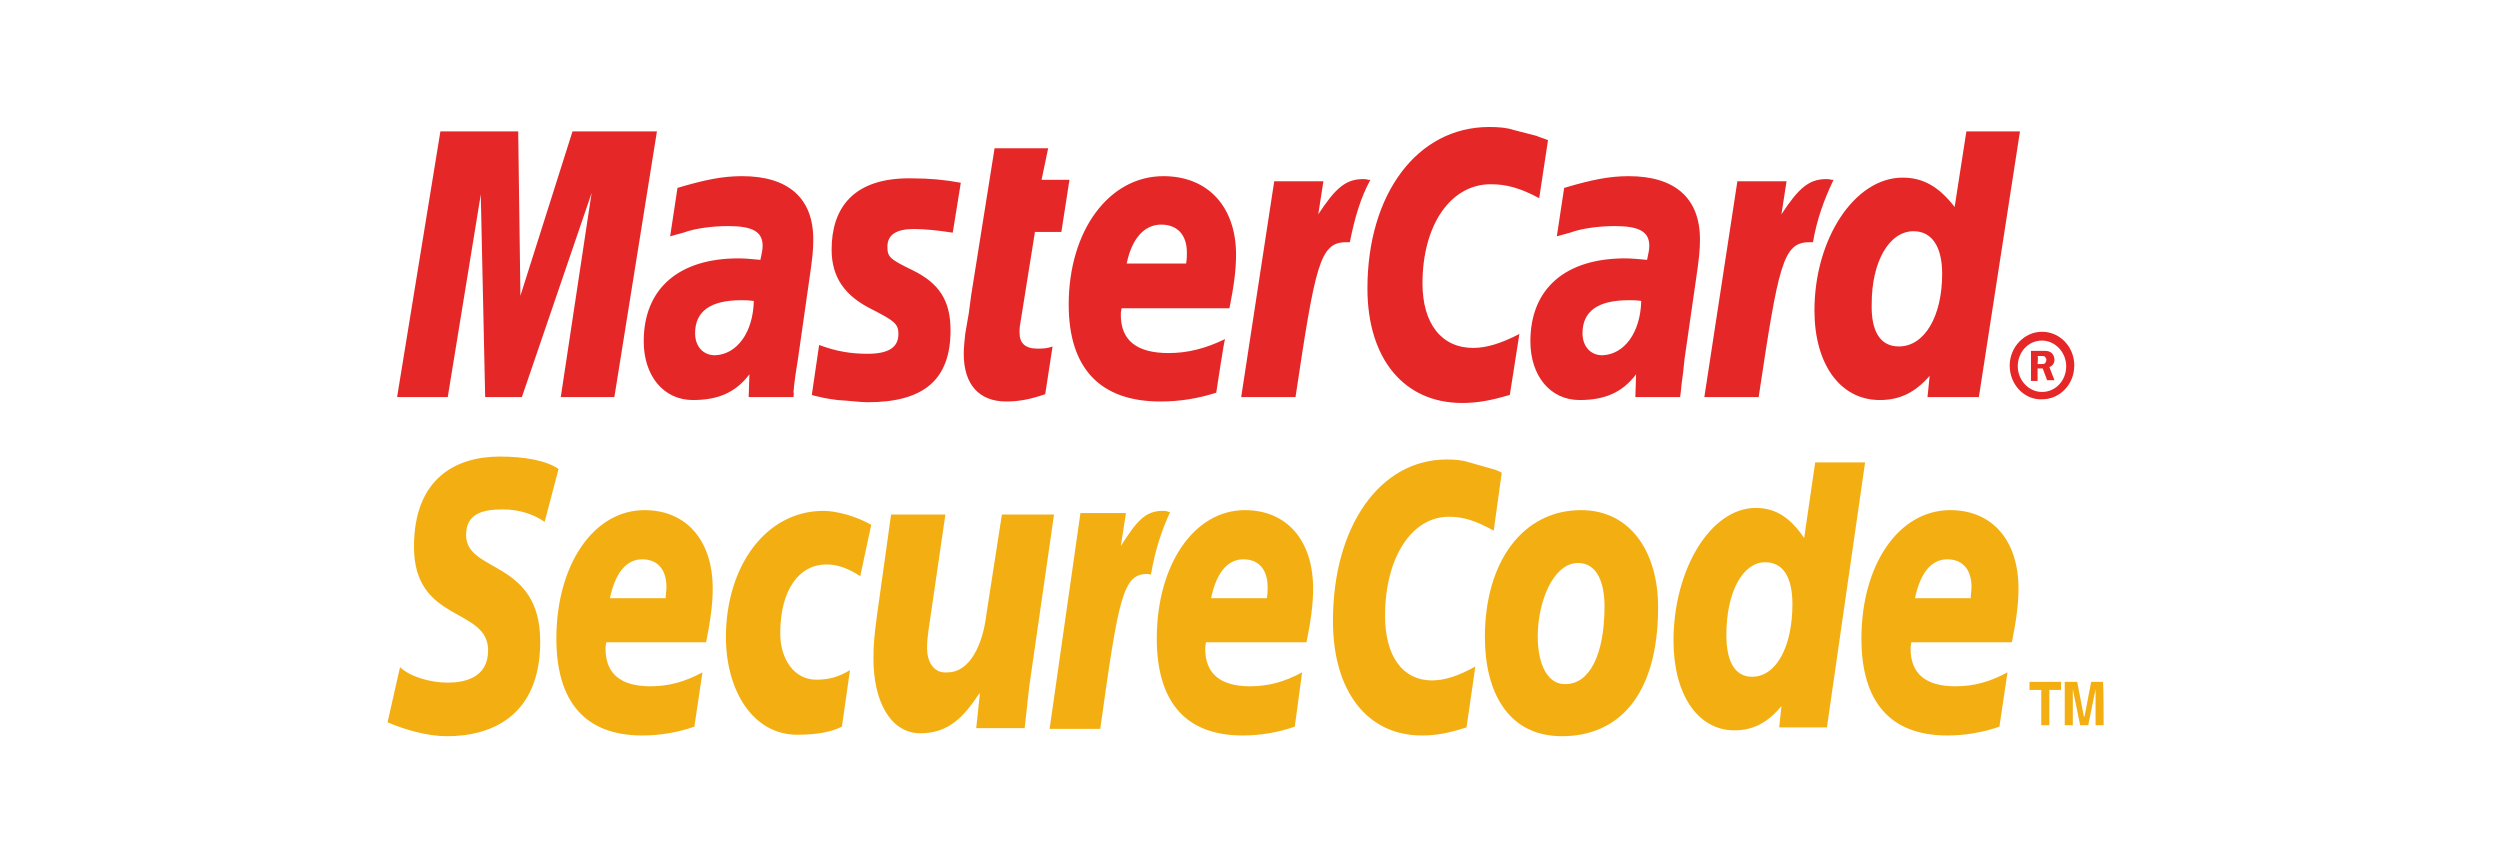
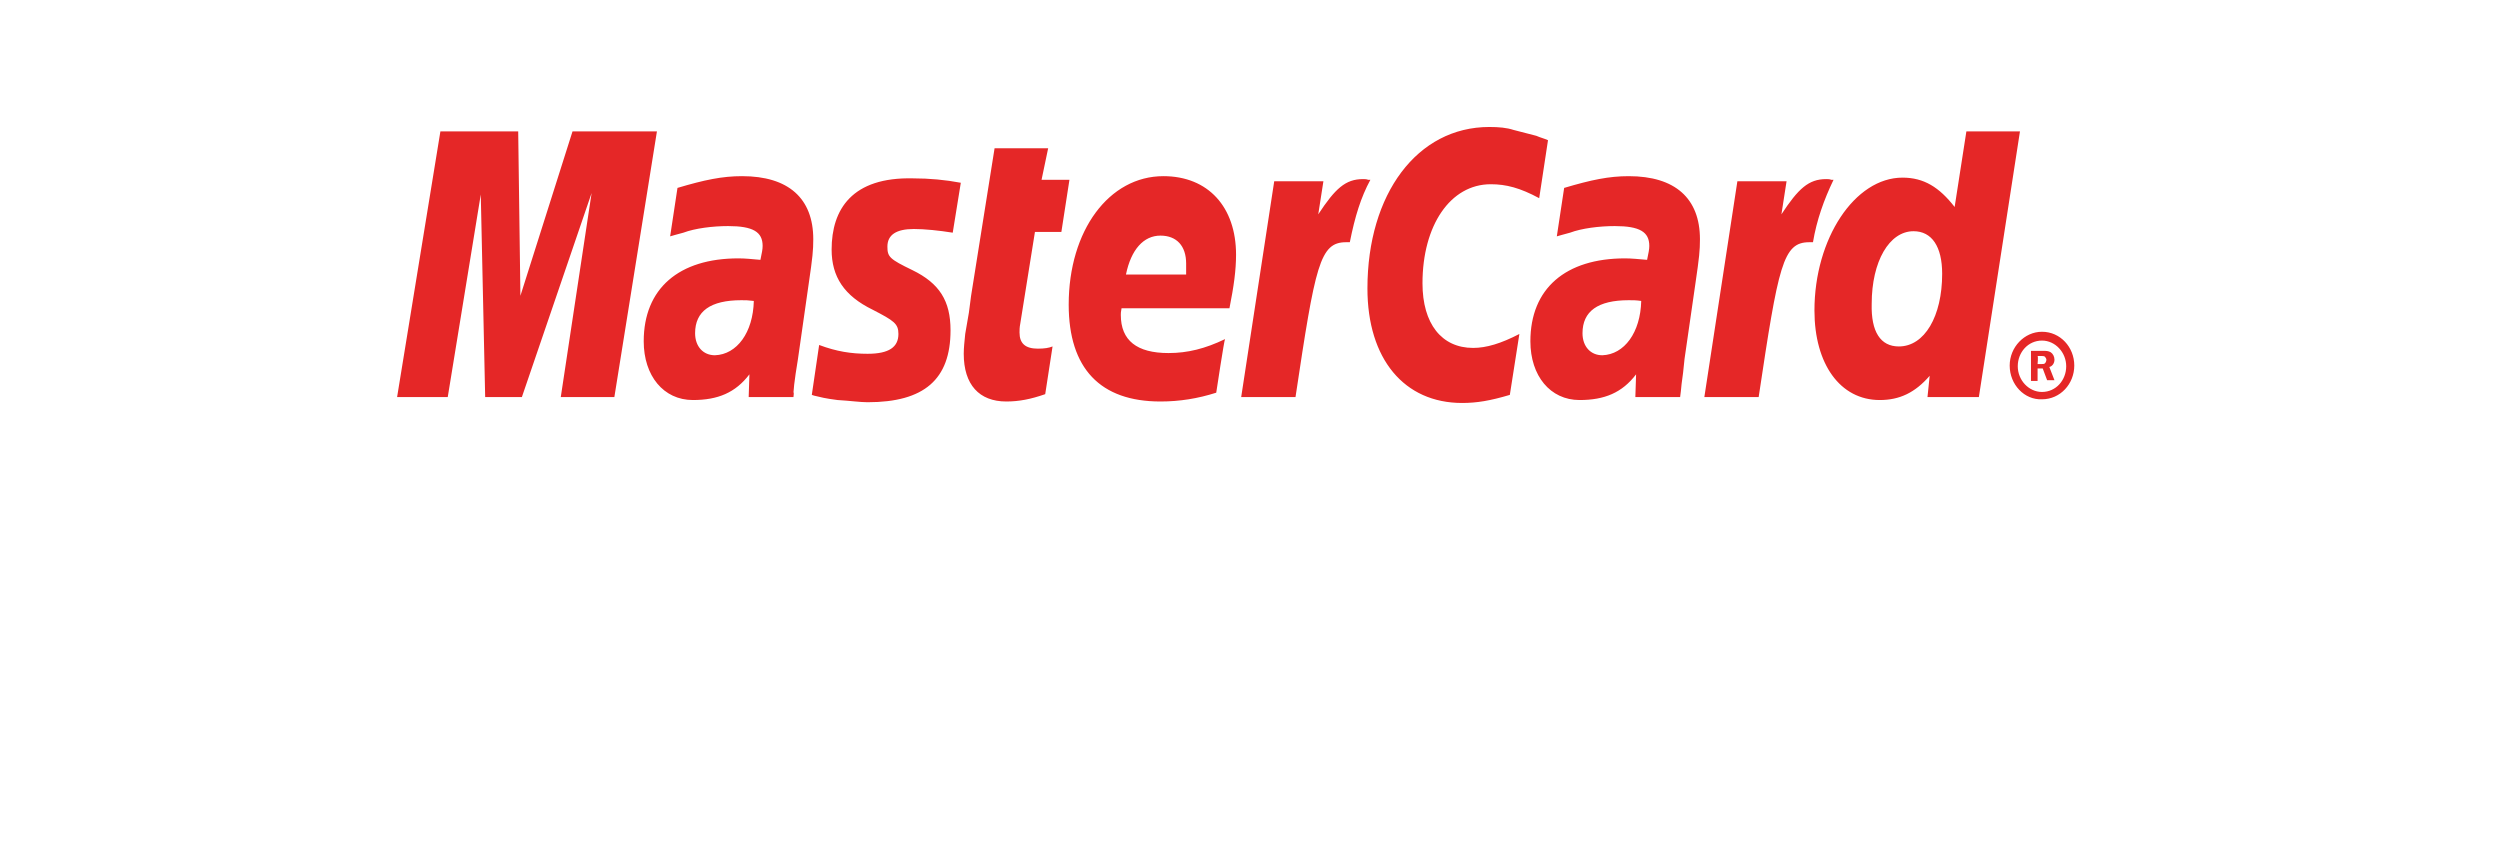
<svg xmlns="http://www.w3.org/2000/svg" version="1.1" id="katman_1" x="0px" y="0px" viewBox="0 0 340.6 118" style="enable-background:new 0 0 340.6 118;" xml:space="preserve">
  <style type="text/css">
	.st0{fill-rule:evenodd;clip-rule:evenodd;fill:#E52727;}
	.st1{fill-rule:evenodd;clip-rule:evenodd;fill:#F3AE12;}
</style>
-   <path class="st0" d="M273.8,49.8c0-2.5,2-4.6,4.4-4.6c2.5,0,4.4,2.1,4.4,4.6s-1.9,4.6-4.4,4.6C275.8,54.5,273.8,52.4,273.8,49.8z   M278.2,53.4c1.9,0,3.3-1.6,3.3-3.5s-1.5-3.5-3.3-3.5c-1.9,0-3.3,1.6-3.3,3.5C274.9,51.8,276.4,53.4,278.2,53.4L278.2,53.4z   M277.6,51.9h-0.9v-4.1h1.7c0.3,0,0.7,0,1,0.2s0.5,0.6,0.5,1c0,0.5-0.3,0.9-0.7,1l0.7,1.8h-1l-0.6-1.6h-0.7  C277.6,50.2,277.6,51.9,277.6,51.9z M277.6,49.6h0.5c0.2,0,0.4,0,0.5-0.1s0.2-0.3,0.2-0.5c0-0.1-0.1-0.3-0.2-0.4s-0.4-0.1-0.5-0.1  h-0.5C277.7,48.6,277.6,49.6,277.6,49.6z M210.9,19.1l-1.2,7.9c-2.6-1.4-4.5-1.9-6.6-1.9c-5.5,0-9.3,5.6-9.3,13.5  c0,5.5,2.6,8.8,6.9,8.8c1.8,0,3.8-0.6,6.3-1.9l-1.3,8.3c-2.7,0.8-4.5,1.1-6.5,1.1c-7.9,0-12.9-6-12.9-15.6c0-12.9,6.8-22,16.6-22  c1.3,0,2.4,0.1,3.3,0.4l3.1,0.8C210,18.8,210.2,18.8,210.9,19.1z M186.4,24.5c-0.2-0.1-0.5-0.1-0.7-0.1c-2.4,0-3.8,1.3-6.1,4.8  l0.7-4.5h-6.7l-4.5,29.4h7.4c2.7-18,3.3-21.1,6.9-21.1h0.5c0.7-3.5,1.5-6.1,2.8-8.5C186.7,24.5,186.4,24.5,186.4,24.5z M142.4,53.7  c-2,0.7-3.6,1-5.3,1c-3.7,0-5.8-2.3-5.8-6.5c0-0.8,0.1-1.7,0.2-2.7l0.5-2.9l0.3-2.3l3.2-20.1h7.3l-0.9,4.3h3.8l-1.1,7.1H141l-2,12.5  c-0.1,0.5-0.1,0.9-0.1,1.2c0,1.5,0.8,2.2,2.5,2.2c0.9,0,1.5-0.1,2-0.3L142.4,53.7L142.4,53.7z M113.3,34c0,3.7,1.7,6.3,5.6,8.2  c2.9,1.5,3.5,1.9,3.5,3.3c0,1.8-1.3,2.7-4.2,2.7c-2.2,0-4.2-0.3-6.6-1.2l-1,6.8l0.3,0.1l1.3,0.3c0.5,0.1,1.1,0.2,1.9,0.3  c1.7,0.1,3.1,0.3,4.1,0.3c7.7,0,11.3-3.1,11.3-9.8c0-4-1.5-6.4-5.2-8.2c-3.1-1.5-3.4-1.8-3.4-3.2c0-1.6,1.2-2.4,3.6-2.4  c1.5,0,3.4,0.2,5.3,0.5l1.1-6.8c-2.1-0.4-4.3-0.6-6.5-0.6C116.1,24.1,113.3,28.5,113.3,34z M269.6,54.1h-7l0.3-2.9  c-2,2.3-4.1,3.3-6.8,3.3c-5.4,0-8.9-4.9-8.9-12.2c0-9.8,5.5-18.1,12-18.1c2.9,0,5,1.3,7.1,4l1.6-10.3h7.3L269.6,54.1L269.6,54.1z   M258.7,47.2c3.5,0,5.9-4.1,5.9-9.9c0-3.7-1.4-5.8-3.9-5.8c-3.3,0-5.7,4.1-5.7,9.9C254.9,45.2,256.2,47.2,258.7,47.2z M165.7,53.5  c-2.5,0.8-5,1.2-7.6,1.2c-8.2,0-12.5-4.5-12.5-13.2c0-10.1,5.5-17.5,12.9-17.5c6.1,0,9.9,4.2,9.9,10.7c0,2.1-0.3,4.3-0.9,7.3h-14.7  c-0.1,0.5-0.1,0.7-0.1,0.9c0,3.5,2.2,5.2,6.5,5.2c2.6,0,5-0.6,7.7-1.9C166.8,46.2,165.7,53.5,165.7,53.5z M161.6,35.9  c0.1-0.6,0.1-1.1,0.1-1.5c0-2.4-1.3-3.8-3.5-3.8c-2.3,0-4,1.9-4.7,5.3H161.6z M83.7,54.1h-7.3l4.2-27.8l-9.5,27.8h-5l-0.6-27.6  L61,54.1h-6.9L60,17.9h10.6l0.3,22.4L78,17.9h11.5L83.7,54.1z M102.7,41c-0.8-0.1-1.1-0.1-1.7-0.1c-4.2,0-6.3,1.5-6.3,4.5  c0,1.8,1.1,3,2.7,3C100.4,48.3,102.6,45.3,102.7,41z M108.1,54.1H102l0.1-3.1c-1.9,2.5-4.3,3.5-7.7,3.5c-4,0-6.7-3.3-6.7-8  c0-7.2,4.8-11.3,12.9-11.3c0.9,0,1.9,0.1,3,0.2c0.2-1,0.3-1.4,0.3-1.9c0-1.9-1.3-2.7-4.7-2.7c-2.1,0-4.5,0.3-6.1,0.9L92,32l-0.7,0.2  l1-6.6c3.7-1.1,6.1-1.6,8.8-1.6c6.3,0,9.7,3,9.7,8.6c0,1.5-0.1,2.5-0.6,5.9L108.7,49l-0.3,1.9l-0.2,1.5l-0.1,1.1  C108.2,53.3,108.1,54.1,108.1,54.1z M223.6,41c-0.7-0.1-1.1-0.1-1.7-0.1c-4.2,0-6.3,1.5-6.3,4.5c0,1.8,1.1,3,2.7,3  C221.3,48.3,223.5,45.3,223.6,41z M228.9,54.1h-6.1l0.1-3.1c-1.9,2.5-4.3,3.5-7.7,3.5c-4,0-6.7-3.3-6.7-8c0-7.2,4.8-11.3,12.9-11.3  c0.8,0,1.9,0.1,3,0.2c0.2-1,0.3-1.4,0.3-1.9c0-1.9-1.3-2.7-4.7-2.7c-2.1,0-4.5,0.3-6.1,0.9l-1.1,0.3l-0.7,0.2l1-6.6  c3.7-1.1,6.1-1.6,8.8-1.6c6.3,0,9.7,3,9.7,8.6c0,1.5-0.1,2.5-0.6,5.9l-1.5,10.4l-0.2,1.9l-0.2,1.5l-0.1,1L228.9,54.1L228.9,54.1z   M249.5,24.5c-0.2-0.1-0.5-0.1-0.7-0.1c-2.4,0-3.8,1.3-6.1,4.8l0.7-4.5h-6.7l-4.5,29.4h7.4c2.7-18,3.3-21.1,6.9-21.1h0.5  c0.5-3,1.5-5.8,2.8-8.5L249.5,24.5L249.5,24.5z" />
-   <path class="st1" d="M218.6,82.6c0,6.7-2.1,10.6-5.3,10.6c-2.4,0.1-3.8-2.6-3.8-6.5c0-4.7,2.1-10,5.5-10  C217.7,76.7,218.6,79.6,218.6,82.6z M225.9,82.7c0-7.4-3.7-13.2-10.5-13.2c-7.9,0-13.1,7-13.1,17.3c0,7.4,3.1,13.5,10.5,13.5  C220.3,100.3,225.9,95,225.9,82.7z M204.6,64.4l-1.1,7.9c-2.5-1.4-4.2-1.9-6.1-1.9c-5.1,0-8.7,5.6-8.7,13.5c0,5.5,2.4,8.8,6.4,8.8  c1.7,0,3.6-0.6,5.9-1.9l-1.2,8.3c-2.5,0.8-4.2,1.1-6.1,1.1c-7.4,0-12.1-6-12.1-15.6c0-12.9,6.4-22,15.5-22c1.2,0,2.2,0.1,3.1,0.4  l2.8,0.8C203.8,64,204,64.1,204.6,64.4L204.6,64.4z M159.1,69.7c-0.2-0.1-0.5-0.1-0.7-0.1c-2.3,0-3.5,1.3-5.7,4.8l0.7-4.5h-6.2  L143,99.3h6.9c2.5-18,3.1-21.1,6.4-21.1c0.2,0,0.2,0,0.5,0.1c0.6-3.5,1.5-6.1,2.6-8.5L159.1,69.7L159.1,69.7z M248.9,99.1h-6.5  l0.3-2.9c-1.9,2.3-3.9,3.3-6.4,3.3c-5,0-8.3-4.9-8.3-12.2c0-9.8,5.1-18.1,11.2-18.1c2.7,0,4.7,1.3,6.6,4.1l1.5-10.3h6.8L248.9,99.1  L248.9,99.1z M238.7,92.2c3.3,0,5.5-4.1,5.5-9.9c0-3.7-1.3-5.7-3.7-5.7c-3.1,0-5.3,4.1-5.3,9.9C235.2,90.2,236.4,92.2,238.7,92.2z   M94.6,99c-2.3,0.8-4.7,1.2-7.1,1.2c-7.7,0-11.7-4.5-11.7-13.2c0-10.1,5.1-17.5,12-17.5c5.7,0,9.3,4.1,9.3,10.7  c0,2.1-0.3,4.3-0.9,7.3H82.6c-0.1,0.5-0.1,0.7-0.1,0.9c0,3.4,2.1,5.1,6.1,5.1c2.5,0,4.7-0.6,7.1-1.9L94.6,99z M90.7,81.5  c0-0.6,0.1-1.1,0.1-1.5c0-2.4-1.2-3.8-3.3-3.8c-2.2,0-3.7,1.9-4.4,5.3H90.7L90.7,81.5z M176.4,99c-2.3,0.8-4.7,1.2-7.1,1.2  c-7.7,0-11.7-4.5-11.7-13.2c0-10.1,5.1-17.5,12-17.5c5.7,0,9.3,4.1,9.3,10.7c0,2.1-0.3,4.3-0.9,7.3h-13.7c-0.1,0.5-0.1,0.7-0.1,0.9  c0,3.4,2.1,5.1,6.1,5.1c2.5,0,4.7-0.6,7.1-1.9L176.4,99L176.4,99z M172.6,81.5c0.1-0.6,0.1-1.1,0.1-1.5c0-2.4-1.2-3.8-3.3-3.8  c-2.2,0-3.7,1.9-4.4,5.3H172.6L172.6,81.5z M272.4,99c-2.3,0.8-4.7,1.2-7.1,1.2c-7.7,0-11.7-4.5-11.7-13.2  c0-10.1,5.1-17.5,12.1-17.5c5.7,0,9.3,4.1,9.3,10.7c0,2.1-0.3,4.3-0.9,7.3h-13.7c-0.1,0.5-0.1,0.7-0.1,0.9c0,3.4,2.1,5.1,6.1,5.1  c2.5,0,4.7-0.6,7.1-1.9L272.4,99L272.4,99z M268.5,81.5c0-0.6,0.1-1.1,0.1-1.5c0-2.4-1.2-3.8-3.3-3.8c-2.2,0-3.7,1.9-4.4,5.3H268.5  L268.5,81.5z M74.2,71.1c-1.3-0.9-3.2-1.7-5.7-1.7c-2.8,0-5,0.6-5,3.5c0,5.2,10.1,3.3,10.1,14.5c0,10.2-6.7,12.9-12.7,12.9  c-2.7,0-5.8-0.9-8.1-1.9l1.7-7.5c1.4,1.3,4.1,2.1,6.5,2.1c2.2,0,5.5-0.6,5.5-4.4c0-5.9-10.1-3.7-10.1-14.1c0-9.5,5.9-12.3,11.7-12.3  c3.2,0,6.3,0.5,8,1.7L74.2,71.1L74.2,71.1z M114.7,99c-1.4,0.7-3.3,1.1-6.1,1.1c-6,0-9.7-6-9.7-13.3c0-9.6,5.4-17.2,13.3-17.2  c1.7,0,4.4,0.7,6.5,1.9l-1.5,7c-1.5-1-3-1.6-4.6-1.6c-3.7,0-6.3,3.4-6.3,9.4c0,3.5,1.9,6.3,4.9,6.3c1.8,0,3.1-0.4,4.6-1.3L114.7,99  L114.7,99z M140.5,91.6c-0.4,2.5-0.6,5.1-0.9,7.6H133l0.5-4.7h-0.1c-2.1,3.2-4.2,5.4-8,5.4c-4.1,0-6.4-4.4-6.4-10.1  c0-2,0.1-3.1,0.5-6.1l1.9-13.6h7.4l-2,13.7c-0.2,1.5-0.5,2.9-0.5,4.5c0,1.7,0.8,3.5,2.8,3.3c3,0,4.8-3.7,5.3-8l2.1-13.5h7.1  L140.5,91.6L140.5,91.6z M279.2,98.8h-1.1V94h-1.6v-1.1h4.3V94h-1.6L279.2,98.8L279.2,98.8z M286.6,98.8h-1.1v-4.9l-1,4.9h-1.1  l-1-4.9v4.9h-1.1v-5.9h1.7l0.9,4.7h0.1l0.9-4.7h1.6C286.6,92.9,286.6,98.8,286.6,98.8z" />
+   <path class="st0" d="M273.8,49.8c0-2.5,2-4.6,4.4-4.6c2.5,0,4.4,2.1,4.4,4.6s-1.9,4.6-4.4,4.6C275.8,54.5,273.8,52.4,273.8,49.8z   M278.2,53.4c1.9,0,3.3-1.6,3.3-3.5s-1.5-3.5-3.3-3.5c-1.9,0-3.3,1.6-3.3,3.5C274.9,51.8,276.4,53.4,278.2,53.4L278.2,53.4z   M277.6,51.9h-0.9v-4.1h1.7c0.3,0,0.7,0,1,0.2s0.5,0.6,0.5,1c0,0.5-0.3,0.9-0.7,1l0.7,1.8h-1l-0.6-1.6h-0.7  C277.6,50.2,277.6,51.9,277.6,51.9z M277.6,49.6h0.5c0.2,0,0.4,0,0.5-0.1s0.2-0.3,0.2-0.5c0-0.1-0.1-0.3-0.2-0.4s-0.4-0.1-0.5-0.1  h-0.5C277.7,48.6,277.6,49.6,277.6,49.6z M210.9,19.1l-1.2,7.9c-2.6-1.4-4.5-1.9-6.6-1.9c-5.5,0-9.3,5.6-9.3,13.5  c0,5.5,2.6,8.8,6.9,8.8c1.8,0,3.8-0.6,6.3-1.9l-1.3,8.3c-2.7,0.8-4.5,1.1-6.5,1.1c-7.9,0-12.9-6-12.9-15.6c0-12.9,6.8-22,16.6-22  c1.3,0,2.4,0.1,3.3,0.4l3.1,0.8C210,18.8,210.2,18.8,210.9,19.1z M186.4,24.5c-0.2-0.1-0.5-0.1-0.7-0.1c-2.4,0-3.8,1.3-6.1,4.8  l0.7-4.5h-6.7l-4.5,29.4h7.4c2.7-18,3.3-21.1,6.9-21.1h0.5c0.7-3.5,1.5-6.1,2.8-8.5C186.7,24.5,186.4,24.5,186.4,24.5z M142.4,53.7  c-2,0.7-3.6,1-5.3,1c-3.7,0-5.8-2.3-5.8-6.5c0-0.8,0.1-1.7,0.2-2.7l0.5-2.9l0.3-2.3l3.2-20.1h7.3l-0.9,4.3h3.8l-1.1,7.1H141l-2,12.5  c-0.1,0.5-0.1,0.9-0.1,1.2c0,1.5,0.8,2.2,2.5,2.2c0.9,0,1.5-0.1,2-0.3L142.4,53.7L142.4,53.7z M113.3,34c0,3.7,1.7,6.3,5.6,8.2  c2.9,1.5,3.5,1.9,3.5,3.3c0,1.8-1.3,2.7-4.2,2.7c-2.2,0-4.2-0.3-6.6-1.2l-1,6.8l0.3,0.1l1.3,0.3c0.5,0.1,1.1,0.2,1.9,0.3  c1.7,0.1,3.1,0.3,4.1,0.3c7.7,0,11.3-3.1,11.3-9.8c0-4-1.5-6.4-5.2-8.2c-3.1-1.5-3.4-1.8-3.4-3.2c0-1.6,1.2-2.4,3.6-2.4  c1.5,0,3.4,0.2,5.3,0.5l1.1-6.8c-2.1-0.4-4.3-0.6-6.5-0.6C116.1,24.1,113.3,28.5,113.3,34z M269.6,54.1h-7l0.3-2.9  c-2,2.3-4.1,3.3-6.8,3.3c-5.4,0-8.9-4.9-8.9-12.2c0-9.8,5.5-18.1,12-18.1c2.9,0,5,1.3,7.1,4l1.6-10.3h7.3L269.6,54.1L269.6,54.1z   M258.7,47.2c3.5,0,5.9-4.1,5.9-9.9c0-3.7-1.4-5.8-3.9-5.8c-3.3,0-5.7,4.1-5.7,9.9C254.9,45.2,256.2,47.2,258.7,47.2z M165.7,53.5  c-2.5,0.8-5,1.2-7.6,1.2c-8.2,0-12.5-4.5-12.5-13.2c0-10.1,5.5-17.5,12.9-17.5c6.1,0,9.9,4.2,9.9,10.7c0,2.1-0.3,4.3-0.9,7.3h-14.7  c-0.1,0.5-0.1,0.7-0.1,0.9c0,3.5,2.2,5.2,6.5,5.2c2.6,0,5-0.6,7.7-1.9C166.8,46.2,165.7,53.5,165.7,53.5z M161.6,35.9  c0-2.4-1.3-3.8-3.5-3.8c-2.3,0-4,1.9-4.7,5.3H161.6z M83.7,54.1h-7.3l4.2-27.8l-9.5,27.8h-5l-0.6-27.6  L61,54.1h-6.9L60,17.9h10.6l0.3,22.4L78,17.9h11.5L83.7,54.1z M102.7,41c-0.8-0.1-1.1-0.1-1.7-0.1c-4.2,0-6.3,1.5-6.3,4.5  c0,1.8,1.1,3,2.7,3C100.4,48.3,102.6,45.3,102.7,41z M108.1,54.1H102l0.1-3.1c-1.9,2.5-4.3,3.5-7.7,3.5c-4,0-6.7-3.3-6.7-8  c0-7.2,4.8-11.3,12.9-11.3c0.9,0,1.9,0.1,3,0.2c0.2-1,0.3-1.4,0.3-1.9c0-1.9-1.3-2.7-4.7-2.7c-2.1,0-4.5,0.3-6.1,0.9L92,32l-0.7,0.2  l1-6.6c3.7-1.1,6.1-1.6,8.8-1.6c6.3,0,9.7,3,9.7,8.6c0,1.5-0.1,2.5-0.6,5.9L108.7,49l-0.3,1.9l-0.2,1.5l-0.1,1.1  C108.2,53.3,108.1,54.1,108.1,54.1z M223.6,41c-0.7-0.1-1.1-0.1-1.7-0.1c-4.2,0-6.3,1.5-6.3,4.5c0,1.8,1.1,3,2.7,3  C221.3,48.3,223.5,45.3,223.6,41z M228.9,54.1h-6.1l0.1-3.1c-1.9,2.5-4.3,3.5-7.7,3.5c-4,0-6.7-3.3-6.7-8c0-7.2,4.8-11.3,12.9-11.3  c0.8,0,1.9,0.1,3,0.2c0.2-1,0.3-1.4,0.3-1.9c0-1.9-1.3-2.7-4.7-2.7c-2.1,0-4.5,0.3-6.1,0.9l-1.1,0.3l-0.7,0.2l1-6.6  c3.7-1.1,6.1-1.6,8.8-1.6c6.3,0,9.7,3,9.7,8.6c0,1.5-0.1,2.5-0.6,5.9l-1.5,10.4l-0.2,1.9l-0.2,1.5l-0.1,1L228.9,54.1L228.9,54.1z   M249.5,24.5c-0.2-0.1-0.5-0.1-0.7-0.1c-2.4,0-3.8,1.3-6.1,4.8l0.7-4.5h-6.7l-4.5,29.4h7.4c2.7-18,3.3-21.1,6.9-21.1h0.5  c0.5-3,1.5-5.8,2.8-8.5L249.5,24.5L249.5,24.5z" />
</svg>